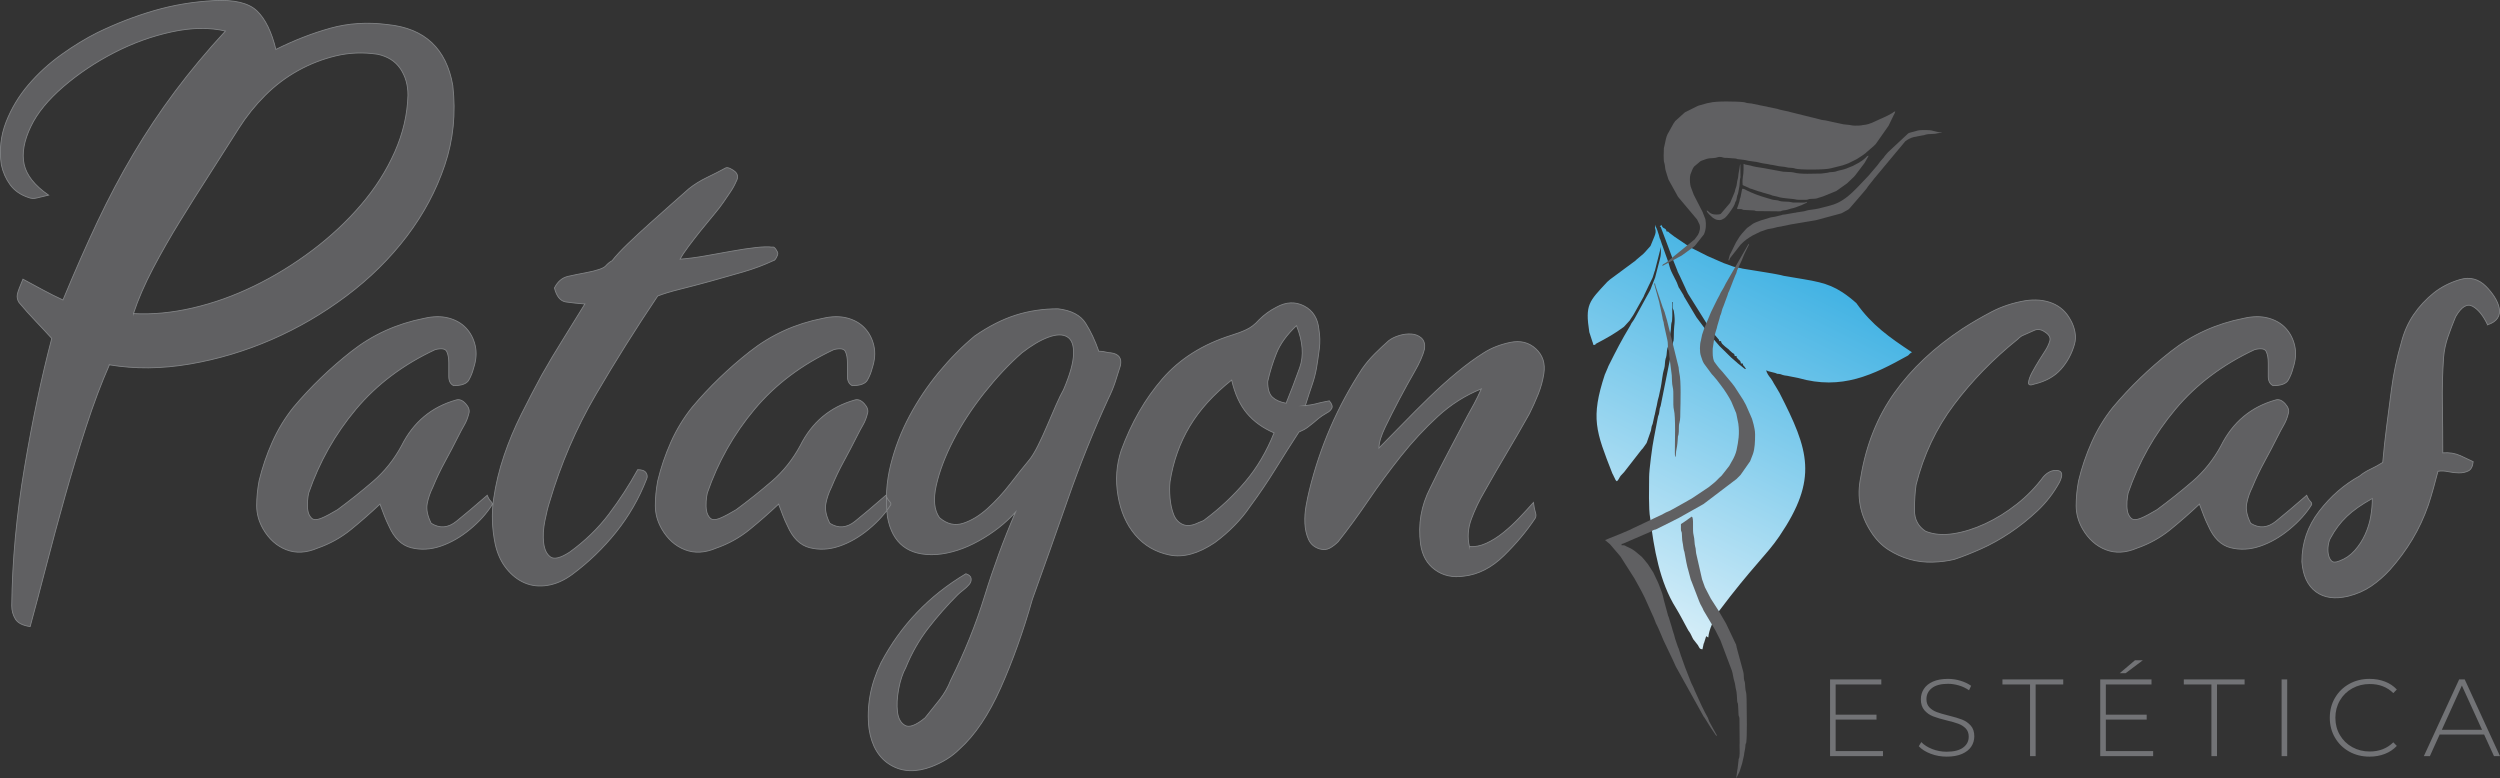
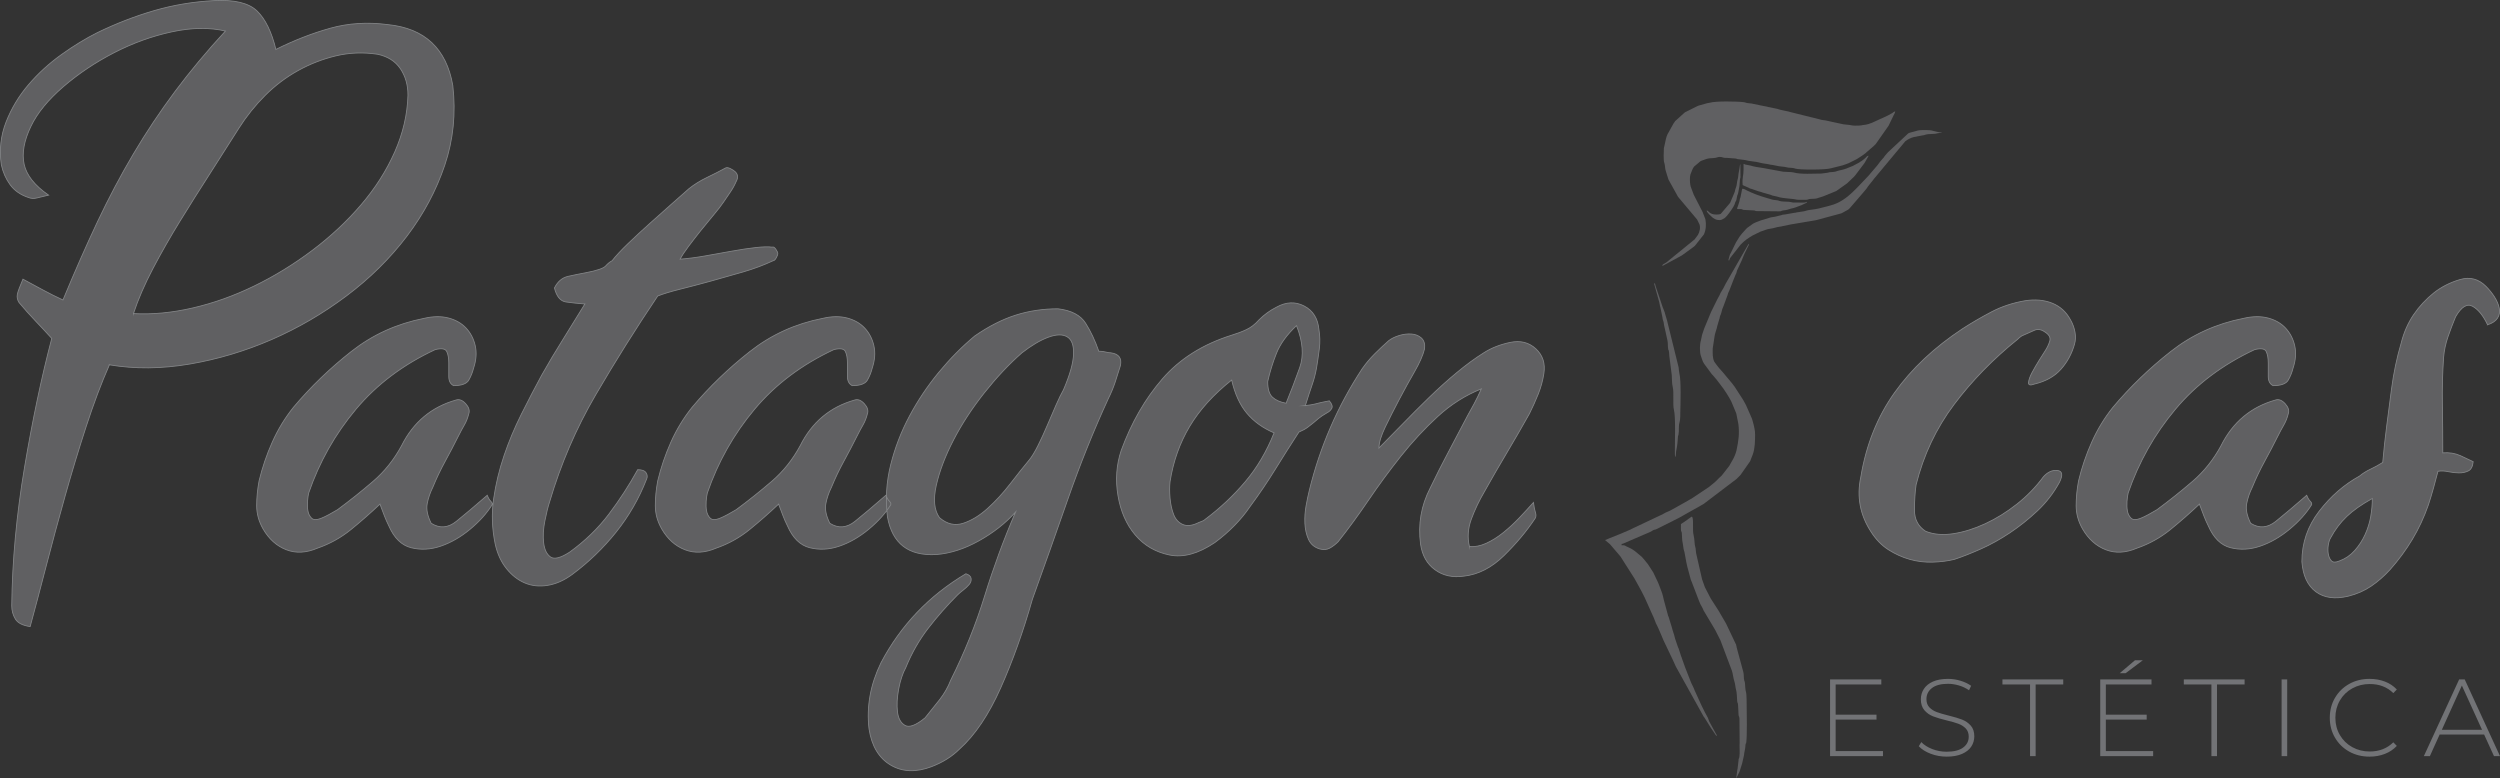
<svg xmlns="http://www.w3.org/2000/svg" xml:space="preserve" width="228.888mm" height="71.265mm" version="1.1" style="shape-rendering:geometricPrecision; text-rendering:geometricPrecision; image-rendering:optimizeQuality; fill-rule:evenodd; clip-rule:evenodd" viewBox="0 0 22228.86 6921">
  <rect x="0" y="0" width="22228.86" height="6921" fill="#333333" stroke="none" />
  <defs>
    <style type="text/css">
   
    .str0 {stroke:#848688;stroke-width:7.4;stroke-miterlimit:22.926}
    .fil3 {fill:#606062}
    .fil0 {fill:#727376;fill-rule:nonzero}
    .fil2 {fill:#606062;fill-rule:nonzero}
    .fil1 {fill:url(#id0)}
   
  </style>
    <linearGradient id="id0" gradientUnits="userSpaceOnUse" x1="16121.72" y1="761.67" x2="13521.38" y2="6002.68">
      <stop offset="0" style="stop-opacity:1; stop-color:#0098DA" />
      <stop offset="1" style="stop-opacity:1; stop-color:#FEFEFE" />
    </linearGradient>
  </defs>
  <g id="Capa_x0020_1">
    <path class="fil0" d="M16742.48 6678.1l0 44.8 -470.4 0 0 -681.76 455.8 0 0 44.81 -406.13 0 0 268.8 363.28 0 0 43.83 -363.28 0 0 279.52 420.74 0zm566.72 49.67c-50,0 -97.55,-8.59 -142.68,-25.8 -45.12,-17.21 -80.34,-39.45 -105.66,-66.72l22.4 -37c24.03,25.32 56.33,45.94 96.9,61.84 40.58,15.91 83.28,23.86 128.08,23.86 64.93,0 113.95,-12.34 147.06,-37.01 33.12,-24.68 49.67,-56.81 49.67,-96.42 0,-30.52 -8.76,-54.87 -26.29,-73.05 -17.53,-18.18 -39.28,-32.14 -65.25,-41.88 -25.98,-9.74 -61.04,-19.8 -105.19,-30.19 -50,-12.33 -90.09,-24.35 -120.28,-36.03 -30.19,-11.69 -55.84,-29.71 -76.95,-54.06 -21.1,-24.35 -31.65,-56.98 -31.65,-97.88 0,-33.12 8.77,-63.47 26.3,-91.07 17.53,-27.59 44.31,-49.5 80.34,-65.74 36.04,-16.23 81,-24.35 134.89,-24.35 37.65,0 74.66,5.52 111.02,16.56 36.36,11.03 67.86,25.97 94.47,44.8l-18.51 39.93c-27.27,-18.83 -57.3,-33.12 -90.09,-42.86 -32.79,-9.74 -65.09,-14.61 -96.9,-14.61 -62.98,0 -110.7,12.66 -143.17,37.98 -32.47,25.32 -48.7,58.11 -48.7,98.37 0,30.51 8.77,54.86 26.3,73.04 17.53,18.18 39.28,32.15 65.25,41.88 25.98,9.74 61.36,20.13 106.16,31.17 50,12.33 89.93,24.35 119.79,36.03 29.87,11.69 55.36,29.38 76.46,53.08 21.1,23.7 31.65,55.68 31.65,95.93 0,33.11 -8.93,63.3 -26.78,90.57 -17.85,27.27 -45.29,49.02 -82.3,65.25 -37.01,16.24 -82.46,24.35 -136.35,24.35zm741.06 -641.81l-245.43 0 0 -44.81 540.53 0 0 44.81 -245.43 0 0 636.95 -49.67 0 0 -636.95zm1094.58 592.15l0 44.8 -470.4 0 0 -681.76 455.8 0 0 44.81 -406.13 0 0 268.8 363.28 0 0 43.83 -363.28 0 0 279.52 420.74 0zm-161.67 -807.39l70.13 0 -152.91 114.92 -52.59 0 135.37 -114.92zm679.7 215.24l-245.43 0 0 -44.81 540.53 0 0 44.81 -245.43 0 0 636.95 -49.67 0 0 -636.95zm624.18 -44.81l49.67 0 0 681.76 -49.67 0 0 -681.76zm781.95 686.62c-66.87,0 -127.1,-14.93 -180.67,-44.8 -53.56,-29.86 -95.77,-71.09 -126.61,-123.69 -30.83,-52.59 -46.26,-111.67 -46.26,-177.26 0,-65.57 15.42,-124.66 46.26,-177.26 30.84,-52.59 73.05,-93.81 126.61,-123.69 53.57,-29.86 113.79,-44.8 180.67,-44.8 49.34,0 94.8,7.95 136.35,23.86 41.56,15.91 76.95,39.45 106.16,70.61l-31.16 32.14c-54.54,-53.89 -124.34,-80.84 -209.39,-80.84 -57.14,0 -109.08,12.99 -155.83,38.96 -46.75,25.97 -83.43,61.84 -110.05,107.61 -26.62,45.78 -39.93,96.91 -39.93,153.4 0,56.49 13.31,107.62 39.93,153.4 26.62,45.78 63.3,81.65 110.05,107.62 46.75,25.97 98.69,38.95 155.83,38.95 84.4,0 154.2,-27.27 209.39,-81.81l31.16 32.14c-29.21,31.17 -64.77,54.87 -106.64,71.1 -41.88,16.24 -87.17,24.35 -135.87,24.35zm1018.63 -196.73l-395.42 0 -86.68 191.86 -53.57 0 313.61 -681.76 49.68 0 313.61 681.76 -53.57 0 -87.66 -191.86zm-18.5 -41.88l-179.21 -393.48 -178.23 393.48 357.44 0z" />
-     <path class="fil1" d="M14757.62 2012.98c12.94,5.88 6.47,0.61 12.54,14.94l109.92 292.63c0.48,1.29 1.04,2.7 1.5,4.01l29.86 74.88c0.5,1.24 1.18,2.61 1.64,3.87l2.86 8.2c0.45,1.41 0.75,2.92 1.18,4.34l16.28 33.19c0.6,1.06 1.42,2.43 1.98,3.54l50.52 109.33c2.72,5.79 2.31,6.04 4.88,11.79l16.02 33.59c0.57,1.12 1.36,2.5 1.93,3.59l203.73 325.53c0.69,0.94 1.65,2.24 2.32,3.2 0.67,0.95 1.59,2.28 2.24,3.25l63.66 74.19c4.38,7.48 3.65,-1.8 5.64,16.4l16.54 0.01c1.88,21.93 16.73,29.4 35.28,47.45l33.77 26.82c0.42,0.4 7.27,8 7.89,8.66l23.35 20.77c14.77,10.17 18.59,6.46 21.01,28.61l16.54 0c1.93,23.15 -0.87,8.29 7.55,20.01 13.64,18.94 28.56,16.32 31.07,46.15l16.52 0c2.72,24.82 7.18,13.92 20.05,35.06 0.6,0.99 1.47,2.62 1.99,3.53 4.71,8.21 -0.62,-5.93 5.52,10.99 -20.08,-2.19 -3.17,0.72 -12.7,-3.81l-61.26 -49c-0.8,-0.82 -1.89,-2.02 -2.7,-2.84l-56.04 -48.67c-0.8,-0.82 -1.92,-1.99 -2.72,-2.8 -0.8,-0.81 -1.92,-2 -2.72,-2.8 -0.39,-0.39 -7.59,-7.4 -8.43,-8.11l-88.85 -87.55c-0.74,-0.86 -1.8,-2.12 -2.53,-2.98l-101.86 -118.55c-0.73,-0.89 -1.68,-2.21 -2.41,-3.1l-96.77 -129.43c-0.6,-1.07 -1.33,-2.51 -1.94,-3.56l-4.16 -6.88c-0.63,-0.99 -1.55,-2.32 -2.22,-3.29l-103.01 -172.64c-3.02,-6.86 0.01,-3 -4.71,-11.83l-37.4 -61.82c-6.8,-10.03 -0.83,1.98 -6.21,-10.36l-15.16 -39.95c-0.58,-1.09 -1.39,-2.45 -1.95,-3.55l-7.05 -15.02c-0.57,-1.14 -1.31,-2.54 -1.89,-3.66 -0.57,-1.11 -1.39,-2.48 -1.97,-3.56l-20.36 -40.19c-0.56,-1.12 -1.35,-2.49 -1.91,-3.6l-12.66 -25.95c-16.32,-33.92 -18.73,-60.7 -31.53,-95.2l-37.75 -105.66c-0.48,-1.32 -0.91,-2.8 -1.36,-4.15l-10.02 -28.57c-0.51,-1.17 -1.36,-2.48 -1.85,-3.65l-16.52 -49.64c-1.96,-3.96 -0.68,1.62 -5.37,-11.18 -4.12,-11.23 -2.66,-13.46 -6.69,-26.39l-16.48 -49.68c-5.69,-17.57 -13.82,-22.08 -15.72,-44.94l-3.46 30.92c12.06,26.4 5.11,50.03 -3.74,72.19l-35.28 86.01c-0.66,0.97 -1.58,2.29 -2.26,3.24l-52.21 58.06c-5.41,5.38 -5.65,5.61 -11.04,11.01l-57 47.74c-4.25,3.67 -5.55,6.5 -14.11,13.48 -10.69,8.72 -0.84,0.51 -9.67,6.88l-209.15 154.69c-0.95,0.68 -2.33,1.55 -3.28,2.22l-26.51 23.11c-0.79,0.82 -1.88,2.03 -2.68,2.84 -159.49,171.77 -195.35,197.64 -156.71,444.1l28.32 87.46c6.46,14.89 -2.67,-8.93 3.06,7.96 2.5,7.35 2.23,8.47 4.38,17.68l16.58 0c5.8,-14.53 1.27,-4.9 13.8,-13.73 87.57,-45.5 162.37,-87.69 240.27,-145.68 0.8,-0.81 1.96,-1.96 2.75,-2.76 0.81,-0.81 1.96,-1.96 2.76,-2.76l47.43 -51.81c6.25,-9.51 2.18,-3.23 8.37,-13.68l19.95 -29.61c0.66,-0.96 1.6,-2.28 2.24,-3.25l10.15 -17.47c0.61,-1.09 1.33,-2.53 1.94,-3.59l81.24 -144.82c2.86,-7.13 2,-6.93 6.21,-15.81l40.85 -85.98c0.78,-1.5 2.86,-5.89 3.6,-7.42l28.97 -59.24c0.49,-1.3 0.96,-2.77 1.41,-4.11l15.6 -50.56c1.52,-3.65 1.95,-3.9 3.39,-7.63l53.44 -211.16c0,37.1 1.57,73.71 -8.47,107.32 -0.42,1.42 -0.87,2.82 -1.24,4.27l-42.1 161.83c-0.47,1.26 -1.14,2.66 -1.64,3.87l-21.69 55.5c-0.53,1.16 -1.35,2.49 -1.87,3.64 -0.52,1.18 -1.27,2.53 -1.78,3.74l-4.14 12.4c-9.94,33.16 -29.75,60.94 -45.81,92.02l-99.42 181.74c-19.03,35.98 -25.87,38.07 -36.52,57.15 -2.93,5.25 -3.91,8.56 -7.14,14.92 -83.68,139.51 -120.28,212.45 -195.24,361.64 -4.25,8.95 -3.35,8.65 -6.15,15.92l-23.19 53.99c-0.54,1.14 -1.39,2.45 -1.92,3.59 -128.35,389.82 -80.01,505.92 66.35,880.68 9.17,17.65 -5.22,-10.41 3.87,7.15l3.76 7.26c2.59,5.32 3.66,8.5 6.95,15.11 0.55,1.13 1.31,2.52 1.88,3.62l3.83 7.2c9.64,18.39 5.54,18.64 20.25,29.4 15.91,-12.72 21.46,-33.45 33.7,-49.01l32.14 -34.1c0.7,-0.93 1.55,-2.32 2.24,-3.26l149.5 -192.24c3.5,-3.97 12.77,-13.6 13.3,-14.28l31.97 -45.17c0.6,-1.06 1.4,-2.45 1.95,-3.56l38.45 -110.46c1.95,-8.32 2.85,-18.36 3.79,-23.77 0.49,-2.78 2.05,-11.36 2.74,-13.81l6.24 -15.8c0.5,-1.21 1.25,-2.55 1.74,-3.77l16.95 -76.79c0.43,-1.31 1.11,-2.65 1.55,-3.95l12.36 -59.33c0.36,-1.46 0.82,-2.86 1.23,-4.27 8.52,-28.94 9.32,-57.58 22.61,-98.68l17.54 -81.76c8.48,-38.3 16.18,-125.72 29.11,-163.78 0.45,-1.29 1.18,-2.6 1.59,-3.92 8.81,-27.83 4.18,-63.1 13.22,-91.53l3.2 -7.82c7.24,-22.39 5.24,-57.56 11.9,-81.83 0.38,-1.39 1.02,-2.72 1.46,-4.06l3.24 -7.77c1.7,-5.32 1.43,-0.73 3.41,-13.15l22.5 -137.37c5.21,-97.46 7.55,-47.08 11.24,-88.01 4.72,-52.41 -0.17,-107.48 -0.17,-160.04l5.48 0c0,12.98 -1.43,37.71 0.26,49.34 5.73,39.37 3.88,-5.52 10.28,33.83 15.36,94.51 0.76,121.79 0.24,175.7 -1.16,122.86 -3.23,64.39 -10.96,115.83 -3.46,22.96 -3.45,50.46 -10.73,71.99 -0.45,1.3 -1.18,2.6 -1.6,3.91l-94.7 473.17c-0.43,1.32 -1.08,2.67 -1.52,3.97l-5.74 16.31c-4.5,20.26 -3.43,40.19 -10.8,60.81 -5.28,14.81 -1.39,-8.4 -6.62,20.99l-34.51 180.5c-15.05,68.76 -43.1,288.85 -43.1,348.35 0,91.11 -6.61,281.9 9.68,368.71 32.83,263.77 81.86,563.77 229.39,798.08 37.3,60.76 72.99,132.17 107.86,195.35 0.64,1 1.52,2.37 2.17,3.34l6.91 9.64c15.9,21.19 24.13,47.45 36.46,68.19l41.35 52.48c13.59,21.18 10.99,34.44 40.35,36.88l10.75 -49.92c0.55,-1.13 1.34,-2.49 1.88,-3.63 0.54,-1.16 1.23,-2.57 1.75,-3.76l18.69 -59.37 18.83 11.7c5.54,-72.24 50.5,-160.79 87.16,-224.12 305.18,-407.4 428.18,-504.51 544.13,-675.15 348.72,-513.26 263.17,-765.76 2.37,-1274.66 -7.58,-14.76 -41.09,-69.36 -53.41,-89.94 -3.2,-5.7 -2.35,-4.56 -5.52,-11.01l-17.06 -27.06c-16.08,-19.3 -39.67,-49.28 -41.72,-74.01 20.2,7.32 0.01,1.09 10.79,5.73 1.15,0.49 2.61,1.18 3.86,1.65l65.93 16.76c26.58,12.54 17.14,4.37 44.87,10.27l16.36 5.68c1.3,0.45 2.66,1.11 3.98,1.53 6.35,2.06 10.84,3.04 17.79,4.27 8.29,1.47 11.92,1.13 24.29,3.26 8.02,1.39 6.14,0.78 13.57,2.97l83.02 16.39c386.95,110.53 665.81,-27.39 974.21,-199.17 0.94,-0.68 2.28,-1.61 3.19,-2.33 11.01,-8.72 18.87,-22.94 33.74,-26.91 -202.01,-133.58 -356.43,-242.4 -492.39,-433.85 -0.65,-0.99 -1.54,-2.34 -2.19,-3.32 -45.13,-39.9 -85.56,-71.27 -124.07,-96.42 -69.38,-45.31 -132.51,-70.41 -205.48,-88.79 -83.95,-21.14 -180.97,-33.4 -315.59,-57.3 -49,-16.19 -314.94,-54.46 -366.12,-64.44 -24.48,-7.78 -55.57,-9.64 -81.44,-17.53l-72.51 -26.42c-8.81,-2.62 -4.91,-1.09 -12.43,-4.17l-149.57 -65.42c-1.08,-0.59 -2.37,-1.5 -3.45,-2.07l-146.71 -73.82c-1.03,-0.62 -2.4,-1.46 -3.44,-2.08l-138.11 -93.44c-0.94,-0.69 -2.32,-1.56 -3.24,-2.26 -1.29,-0.99 -4.88,-3.89 -6.12,-4.92l-28.26 -21.35c-18.36,-12.64 -7.67,-15.49 -32.1,-17.52 -3.52,-32.04 -26.05,-20.62 -38.62,-44.04 -10.22,-19.05 -3.71,-10.6 -3.2,-15.71l-18.31 15.13z" />
    <path class="fil2 str0" d="M972.68 3243.79c-71.18,161.33 -139.97,344.02 -206.4,548.05 -66.43,204.03 -129.3,411.62 -188.61,622.77 -59.32,211.15 -115.06,417.55 -167.26,619.21 -52.19,201.66 -99.64,380.78 -142.34,537.37 -66.43,-9.49 -110.32,-32.03 -131.67,-67.61 -21.36,-35.59 -32.03,-74.73 -32.03,-117.44 4.74,-398.58 42.7,-809.01 113.88,-1231.31 71.17,-422.3 151.83,-804.27 241.99,-1145.9 -47.45,-52.2 -96.08,-104.39 -145.91,-156.59 -49.82,-52.19 -98.46,-106.76 -145.91,-163.7 -14.23,-23.73 -18.98,-47.45 -14.23,-71.18 4.74,-23.72 21.35,-68.8 49.82,-135.23 61.68,33.21 121,65.24 177.94,96.09 56.94,30.83 116.25,60.49 177.94,88.97 104.38,-251.48 206.4,-482.81 306.04,-693.96 99.64,-211.15 206.4,-412.8 320.28,-604.98 113.88,-192.17 237.26,-377.22 370.11,-555.16 132.86,-177.94 282.33,-357.06 448.4,-537.37 -142.35,-33.21 -301.3,-30.84 -476.87,7.12 -175.56,37.95 -346.38,99.64 -512.45,185.06 -166.07,85.4 -316.72,186.23 -451.95,302.49 -135.23,116.25 -231.31,233.68 -288.25,352.31 -61.69,128.12 -81.85,240.8 -60.5,338.07 21.36,97.27 93.72,188.62 217.08,274.02 -42.7,9.49 -77.11,17.79 -103.21,24.91 -26.1,7.12 -51.01,5.93 -74.73,-3.55 -71.18,-23.73 -125.74,-61.69 -163.7,-113.88 -37.96,-52.2 -64.06,-111.51 -78.3,-177.94 -18.98,-132.86 -4.74,-259.79 42.7,-380.78 47.45,-121 113.88,-231.31 199.29,-330.96 85.4,-99.64 182.68,-188.61 291.82,-266.9 109.13,-78.3 215.89,-143.54 320.28,-195.73 166.08,-80.66 334.52,-145.91 505.34,-195.73 170.82,-49.82 348.76,-79.48 533.81,-88.97 180.31,-9.49 307.23,21.35 380.77,92.52 73.56,71.18 129.3,185.06 167.26,341.64 161.33,-80.66 322.66,-143.54 483.98,-188.61 161.33,-45.08 332.15,-55.75 512.45,-32.03 327.41,33.21 519.57,213.52 576.51,540.92 28.47,246.74 4.75,482.81 -71.18,708.18 -75.92,225.39 -188.61,436.54 -338.07,633.45 -149.46,196.91 -328.58,373.67 -537.37,530.25 -208.78,156.58 -430.6,285.88 -665.48,387.9 -234.88,102.01 -476.86,174.37 -725.98,217.07 -249.11,42.71 -487.54,45.08 -715.3,7.12zm213.52 -455.52c166.08,9.5 341.64,-7.11 526.69,-49.82 185.06,-42.7 367.73,-107.95 548.04,-195.73 180.32,-87.77 352.32,-193.35 516.02,-316.73 163.7,-123.37 308.42,-258.59 434.16,-405.68 125.75,-147.09 225.39,-303.68 298.93,-469.75 73.55,-166.07 112.69,-334.52 117.43,-505.34 0,-90.15 -22.54,-168.45 -67.61,-234.88 -45.08,-66.43 -112.69,-109.13 -202.85,-128.12 -128.12,-18.98 -251.48,-14.23 -370.1,14.24 -118.63,28.47 -231.32,72.36 -338.08,131.67 -106.76,59.31 -204.03,132.87 -291.82,220.64 -87.78,87.78 -164.88,183.87 -231.31,288.26 -80.66,128.11 -166.08,262.16 -256.23,402.13 -90.15,139.97 -179.12,281.14 -266.9,423.49 -87.78,142.35 -168.45,283.51 -241.99,423.49 -73.55,139.97 -131.67,274.02 -174.38,402.13zm2846.97 640.57c-28.47,-14.24 -42.71,-41.52 -42.71,-81.85 0,-40.33 0,-80.66 0,-121 0,-40.33 -5.92,-73.55 -17.79,-99.64 -11.86,-26.1 -46.26,-32.03 -103.2,-17.79 -284.7,132.86 -519.57,309.61 -704.63,530.25 -185.06,220.64 -325.03,468.56 -419.93,743.77 -4.74,18.99 -8.3,43.9 -10.67,74.73 -2.37,30.84 -1.18,59.32 3.56,85.41 4.74,26.1 15.41,47.45 32.02,64.06 16.62,16.61 43.9,17.79 81.86,3.55 23.72,-9.49 48.64,-21.35 74.73,-35.58 26.1,-14.24 51.01,-28.47 74.73,-42.7 109.13,-80.66 214.71,-164.89 316.73,-252.67 102.01,-87.78 186.24,-193.36 252.67,-316.73 104.39,-208.78 265.71,-344.02 483.98,-405.69 28.47,-9.49 56.94,1.18 85.41,32.03 28.46,30.84 37.95,60.49 28.46,88.97 -9.49,37.95 -22.54,71.17 -39.15,99.64 -16.61,28.46 -34.4,61.68 -53.38,99.64 -37.96,75.92 -77.11,150.66 -117.44,224.2 -40.33,73.55 -77.1,150.65 -110.31,231.31 -23.73,47.45 -40.33,96.09 -49.82,145.91 -9.49,49.82 2.37,107.95 35.58,174.37 75.92,47.45 150.66,41.53 224.2,-17.79 73.55,-59.31 164.88,-136.42 274.01,-231.31 9.49,23.73 20.17,41.52 32.03,53.38 11.87,11.87 15.42,22.54 10.68,32.03 -47.45,75.93 -112.69,148.29 -195.73,217.08 -83.04,68.8 -169.63,118.63 -259.79,149.46 -90.15,30.84 -177.94,35.59 -263.35,14.24 -85.4,-21.36 -151.83,-86.6 -199.28,-195.73 -14.24,-28.46 -27.29,-58.12 -39.15,-88.97 -11.86,-30.84 -24.91,-65.24 -39.15,-103.21 -85.4,80.66 -172,156.59 -259.79,227.76 -87.77,71.18 -186.24,125.75 -295.37,163.71 -99.64,42.7 -192.17,47.44 -277.58,14.23 -85.41,-33.21 -154.21,-94.89 -206.4,-185.05 -37.96,-66.44 -56.94,-135.23 -56.94,-206.41 0,-71.18 7.11,-144.72 21.35,-220.64 28.47,-118.62 67.62,-233.69 117.44,-345.19 49.82,-111.51 112.69,-214.71 188.61,-309.61 151.83,-180.31 322.65,-345.2 512.45,-494.66 189.79,-149.46 405.69,-247.92 647.68,-295.37 80.66,-18.99 153.03,-20.17 217.08,-3.56 64.06,16.61 116.25,46.27 156.58,88.97 40.33,42.7 67.61,94.9 81.85,156.58 14.24,61.69 9.49,128.12 -14.24,199.29 -9.49,37.96 -23.72,73.55 -42.7,106.76 -18.98,33.21 -64.06,49.82 -135.23,49.82zm1032.03 1480.42c137.6,-99.64 253.85,-212.34 348.75,-338.08 94.9,-125.74 180.32,-257.41 256.23,-395.01 37.96,0 62.87,9.49 74.73,28.46 11.87,18.99 13.05,37.96 3.56,56.94 -66.44,170.82 -156.59,327.41 -270.47,469.75 -113.88,142.35 -244.36,268.09 -391.46,377.22 -71.17,52.2 -143.53,84.23 -217.07,96.09 -73.55,11.87 -141.17,4.75 -202.85,-21.35 -61.69,-26.1 -116.26,-68.81 -163.7,-128.12 -47.45,-59.31 -80.66,-131.67 -99.65,-217.08 -28.46,-137.6 -33.21,-271.64 -14.23,-402.13 18.98,-130.49 49.82,-258.6 92.52,-384.34 42.7,-125.75 93.71,-247.93 153.03,-366.55 59.31,-118.63 119.8,-234.88 181.49,-348.76 61.69,-109.14 124.55,-214.71 188.61,-316.73 64.06,-102.02 129.3,-207.6 195.73,-316.73 -61.68,-4.75 -117.43,-10.67 -167.25,-17.79 -49.82,-7.12 -84.23,-48.64 -103.21,-124.56 28.47,-56.94 68.8,-91.34 121,-103.2 52.19,-11.87 104.39,-22.54 156.58,-32.03 99.64,-18.98 158.96,-39.15 177.94,-60.5 18.98,-21.35 37.96,-36.77 56.94,-46.26 33.21,-42.7 80.66,-93.72 142.34,-153.03 61.69,-59.31 125.75,-118.63 192.17,-177.94 66.43,-59.31 131.67,-117.43 195.73,-174.37 64.06,-56.94 115.06,-102.02 153.03,-135.23 47.45,-37.96 100.83,-71.18 160.15,-99.64 59.31,-28.47 115.06,-56.94 167.25,-85.41 9.49,-4.74 23.73,-2.37 42.7,7.12 18.99,9.49 33.21,18.99 42.71,28.47 23.72,23.73 26.1,52.19 7.11,85.4 -14.23,33.21 -32.03,65.24 -53.38,96.09 -21.36,30.84 -41.52,60.49 -60.5,88.97 -18.98,28.46 -47.44,65.24 -85.4,110.31 -37.96,45.08 -75.92,91.35 -113.88,138.8 -37.96,47.44 -74.73,94.89 -110.32,142.34 -35.58,47.45 -60.49,85.41 -74.73,113.88 66.43,-4.75 139.97,-14.24 220.64,-28.46 80.66,-14.24 160.15,-28.47 238.44,-42.71 78.29,-14.23 149.46,-24.91 213.52,-32.03 64.06,-7.12 112.69,-8.3 145.91,-3.55 9.49,-4.75 20.16,1.18 32.03,17.79 11.86,16.61 17.79,29.66 17.79,39.15 0,9.49 -4.75,22.54 -14.24,39.15 -9.49,16.61 -18.98,24.91 -28.46,24.91 -80.66,37.95 -169.63,71.17 -266.91,99.64 -97.27,28.46 -193.36,55.75 -288.26,81.85 -94.89,26.1 -185.05,49.82 -270.46,71.18 -85.4,21.35 -151.83,41.52 -199.28,60.49 -194.54,289.45 -378.41,582.45 -551.6,879 -173.19,296.56 -309.61,613.28 -409.25,950.18 -14.24,42.7 -28.47,99.64 -42.7,170.82 -14.24,71.18 -17.8,136.42 -10.68,195.73 7.12,59.31 27.29,100.83 60.5,124.55 33.21,23.73 90.15,9.49 170.82,-42.7zm2512.45 -1480.42c-28.47,-14.24 -42.71,-41.52 -42.71,-81.85 0,-40.33 0,-80.66 0,-121 0,-40.33 -5.92,-73.55 -17.79,-99.64 -11.86,-26.1 -46.26,-32.03 -103.2,-17.79 -284.7,132.86 -519.57,309.61 -704.63,530.25 -185.06,220.64 -325.03,468.56 -419.93,743.77 -4.74,18.99 -8.3,43.9 -10.67,74.73 -2.37,30.84 -1.18,59.32 3.56,85.41 4.74,26.1 15.41,47.45 32.02,64.06 16.62,16.61 43.9,17.79 81.86,3.55 23.72,-9.49 48.64,-21.35 74.73,-35.58 26.1,-14.24 51.01,-28.47 74.73,-42.7 109.13,-80.66 214.71,-164.89 316.73,-252.67 102.01,-87.78 186.24,-193.36 252.67,-316.73 104.39,-208.78 265.71,-344.02 483.98,-405.69 28.47,-9.49 56.94,1.18 85.41,32.03 28.46,30.84 37.95,60.49 28.46,88.97 -9.49,37.95 -22.54,71.17 -39.15,99.64 -16.61,28.46 -34.4,61.68 -53.38,99.64 -37.96,75.92 -77.11,150.66 -117.44,224.2 -40.33,73.55 -77.1,150.65 -110.31,231.31 -23.73,47.45 -40.33,96.09 -49.82,145.91 -9.49,49.82 2.37,107.95 35.58,174.37 75.92,47.45 150.66,41.53 224.2,-17.79 73.55,-59.31 164.88,-136.42 274.01,-231.31 9.49,23.73 20.17,41.52 32.03,53.38 11.87,11.87 15.42,22.54 10.68,32.03 -47.45,75.93 -112.69,148.29 -195.73,217.08 -83.04,68.8 -169.63,118.63 -259.79,149.46 -90.15,30.84 -177.94,35.59 -263.35,14.24 -85.4,-21.36 -151.83,-86.6 -199.28,-195.73 -14.24,-28.46 -27.29,-58.12 -39.15,-88.97 -11.86,-30.84 -24.91,-65.24 -39.15,-103.21 -85.4,80.66 -172,156.59 -259.79,227.76 -87.77,71.18 -186.24,125.75 -295.37,163.71 -99.64,42.7 -192.17,47.44 -277.58,14.23 -85.41,-33.21 -154.21,-94.89 -206.4,-185.05 -37.96,-66.44 -56.94,-135.23 -56.94,-206.41 0,-71.18 7.11,-144.72 21.35,-220.64 28.47,-118.62 67.62,-233.69 117.44,-345.19 49.82,-111.51 112.69,-214.71 188.61,-309.61 151.83,-180.31 322.65,-345.2 512.45,-494.66 189.79,-149.46 405.69,-247.92 647.68,-295.37 80.66,-18.99 153.03,-20.17 217.08,-3.56 64.06,16.61 116.25,46.27 156.58,88.97 40.33,42.7 67.61,94.9 81.85,156.58 14.24,61.69 9.49,128.12 -14.24,199.29 -9.49,37.96 -23.72,73.55 -42.7,106.76 -18.98,33.21 -64.06,49.82 -135.23,49.82zm939.5 1857.64c-94.89,94.9 -182.68,194.54 -263.34,298.93 -80.66,104.39 -147.09,220.64 -199.29,348.76 -28.46,52.19 -49.82,116.25 -64.05,192.16 -14.24,75.93 -17.8,143.54 -10.68,202.85 7.12,59.32 29.66,99.64 67.62,121 37.95,21.36 97.27,-1.18 177.93,-67.61 42.71,-52.2 85.41,-105.58 128.12,-160.15 42.7,-54.57 75.92,-112.69 99.64,-174.37 123.38,-246.74 224.2,-497.03 302.5,-750.89 78.29,-253.86 169.62,-501.78 274.01,-743.78 -90.15,99.64 -199.28,185.06 -327.4,256.23 -128.12,71.17 -253.85,111.5 -377.22,120.99 -246.74,14.24 -391.46,-97.26 -434.17,-334.52 -18.98,-156.58 -9.49,-310.79 28.47,-462.62 37.96,-151.84 93.71,-296.56 167.25,-434.17 73.55,-137.6 160.15,-266.9 259.79,-387.89 99.65,-121 206.41,-228.94 320.29,-323.84 123.37,-85.41 244.36,-147.09 362.98,-185.06 118.63,-37.95 244.36,-56.94 377.23,-56.94 118.62,14.24 200.47,56.94 245.55,128.12 45.07,71.18 84.22,154.21 117.43,249.11 23.73,0 43.89,2.37 60.5,7.11 16.61,4.75 32.02,7.12 46.26,7.12 71.18,9.49 99.64,47.45 85.41,113.88 -14.24,47.45 -29.66,96.09 -46.27,145.91 -16.61,49.82 -36.78,98.46 -60.49,145.91 -132.87,289.45 -252.67,587.19 -359.44,893.24 -106.76,306.04 -212.34,603.79 -316.72,893.23 -80.66,284.7 -174.38,546.86 -281.14,786.48 -106.76,239.62 -228.94,421.12 -366.55,544.48 -66.43,66.43 -149.46,118.62 -249.11,156.58 -137.59,52.2 -258.59,47.45 -362.98,-14.24 -104.39,-61.68 -168.45,-168.44 -192.17,-320.28 -23.73,-199.28 11.87,-396.21 106.76,-590.75 175.57,-332.14 427.05,-595.49 754.45,-790.03 28.47,9.5 43.89,23.73 46.27,42.71 2.37,18.98 -3.56,36.77 -17.79,53.38 -14.24,16.61 -32.03,33.21 -53.38,49.82 -21.36,16.61 -36.78,29.66 -46.27,39.15zm-163.7 -683.27c66.43,56.94 136.42,73.55 209.97,49.82 73.55,-23.73 145.91,-67.61 217.08,-131.67 71.17,-64.06 138.79,-137.6 202.85,-220.64 64.05,-83.03 119.8,-153.03 167.25,-209.97 23.73,-28.46 49.82,-71.17 78.3,-128.11 28.46,-56.94 55.75,-116.26 81.85,-177.94 26.1,-61.69 52.19,-122.18 78.29,-181.49 26.1,-59.32 48.64,-105.58 67.62,-138.8 56.94,-132.86 86.59,-238.43 88.97,-316.72 2.37,-78.3 -16.61,-129.3 -56.94,-153.03 -40.33,-23.73 -96.09,-22.54 -167.26,3.55 -71.18,26.1 -149.46,72.36 -234.88,138.79 -113.88,99.64 -225.38,218.27 -334.52,355.87 -109.13,137.6 -200.47,277.58 -274.02,419.93 -73.55,142.34 -124.55,276.38 -153.02,402.13 -28.47,125.74 -18.99,221.82 28.46,288.25zm3252.66 -996.43c37.96,-4.75 66.44,-9.49 85.41,-14.24 18.98,-4.74 33.21,-8.3 42.7,-10.67 9.49,-2.37 20.17,-4.75 32.03,-7.12 11.87,-2.37 29.66,-5.93 53.38,-10.67 23.73,28.46 30.84,51.01 21.35,67.61 -9.49,16.61 -23.73,29.66 -42.7,39.15 -33.21,18.98 -58.12,35.58 -74.73,49.82 -16.61,14.24 -32.03,27.28 -46.27,39.15 -14.24,11.86 -30.84,24.91 -49.82,39.15 -18.98,14.23 -45.07,28.46 -78.29,42.7 -71.18,109.13 -141.17,219.45 -209.97,330.95 -68.81,111.51 -143.54,221.83 -224.2,330.96 -80.66,118.63 -185.06,225.39 -313.16,320.28 -147.09,99.65 -282.33,136.42 -405.69,110.32 -123.37,-26.1 -224.2,-85.41 -302.49,-177.94 -78.3,-92.52 -129.3,-208.78 -153.03,-348.76 -23.73,-139.97 -14.24,-274.01 28.46,-402.13 90.16,-246.73 212.35,-459.07 366.55,-637.01 154.21,-177.94 359.44,-307.24 615.66,-387.9 47.45,-14.24 91.34,-30.84 131.67,-49.82 40.33,-18.98 77.11,-47.45 110.32,-85.41 23.73,-23.72 48.64,-45.07 74.73,-64.05 26.1,-18.99 53.38,-35.59 81.85,-49.83 85.41,-47.44 167.26,-51.01 245.55,-10.67 78.3,40.33 122.18,110.32 131.67,209.97 9.5,56.94 10.68,113.88 3.56,170.82 -7.12,56.94 -15.42,113.88 -24.91,170.82 -9.49,52.19 -22.54,102.01 -39.15,149.46 -16.61,47.45 -36.78,109.14 -60.5,185.06zm-654.8 -227.76c-161.33,128.12 -285.88,265.72 -373.67,412.81 -87.78,147.09 -145.91,310.79 -174.37,491.1 -4.75,42.7 -4.75,91.34 0,145.91 4.74,54.57 15.42,103.21 32.03,145.91 16.61,42.7 43.89,72.36 81.85,88.97 37.95,16.61 85.4,10.67 142.34,-17.79 28.47,-9.5 47.45,-18.99 56.94,-28.47 132.87,-99.64 251.48,-211.15 355.87,-334.52 104.39,-123.37 189.79,-268.09 256.22,-434.16 -99.64,-42.71 -180.31,-100.84 -241.99,-174.38 -61.69,-73.55 -106.76,-172 -135.23,-295.37zm576.51 -483.98c-85.41,80.66 -144.72,162.51 -177.94,245.55 -33.21,83.03 -59.31,167.25 -78.3,252.67 0,66.43 14.24,112.69 42.71,138.79 28.46,26.1 68.8,43.89 121,53.38 42.7,-104.39 83.03,-209.96 120.99,-316.73 37.96,-106.76 28.47,-231.31 -28.46,-373.66zm1537.36 1964.41c47.44,4.74 97.26,-4.75 149.46,-28.47 52.19,-23.73 103.21,-55.75 153.03,-96.09 49.82,-40.32 97.27,-84.22 142.34,-131.67 45.08,-47.45 86.6,-92.52 124.55,-135.23 4.75,37.95 10.68,67.61 17.8,88.97 7.12,21.35 5.92,39.14 -3.56,53.38 -75.92,113.88 -168.44,224.2 -277.58,330.96 -109.13,106.76 -227.76,167.25 -355.87,181.49 -99.64,14.24 -185.05,-4.74 -256.22,-56.94 -71.18,-52.19 -113.88,-128.12 -128.12,-227.76 -23.73,-175.56 4.75,-341.64 85.41,-498.22 52.19,-109.13 106.76,-217.08 163.7,-323.84 56.94,-106.76 113.88,-214.71 170.82,-323.84 18.98,-33.21 37.95,-67.61 56.94,-103.2 18.98,-35.59 40.33,-79.48 64.06,-131.67 -142.35,56.94 -271.65,138.79 -387.9,245.55 -116.25,106.76 -225.39,224.19 -327.4,352.31 -102.02,128.12 -198.11,258.6 -288.26,391.46 -90.15,132.86 -180.31,256.23 -270.46,370.11 -23.73,23.72 -48.64,42.7 -74.73,56.94 -26.1,14.23 -55.75,16.61 -88.97,7.11 -47.45,-14.23 -80.66,-42.7 -99.64,-85.4 -18.98,-42.7 -29.66,-90.15 -32.03,-142.35 -2.37,-52.19 1.18,-104.38 10.67,-156.58 9.49,-52.19 18.99,-97.27 28.47,-135.23 47.45,-194.54 110.31,-381.97 188.61,-562.28 78.3,-180.32 172,-353.5 281.13,-519.57 33.21,-47.45 69.99,-91.34 110.32,-131.67 40.33,-40.33 81.85,-79.48 124.55,-117.44 23.73,-18.98 54.57,-34.4 92.53,-46.27 37.95,-11.86 74.73,-16.61 110.31,-14.23 35.59,2.37 65.24,14.23 88.97,35.58 23.73,21.36 33.21,53.38 28.47,96.09 -14.24,56.94 -43.9,124.55 -88.97,202.85 -45.08,78.29 -90.15,160.14 -135.23,245.55 -45.07,85.4 -86.6,167.25 -124.55,245.55 -37.96,78.3 -56.94,141.16 -56.94,188.61 61.68,-61.68 131.67,-132.86 209.97,-213.52 78.29,-80.66 157.77,-160.15 238.43,-238.43 80.66,-78.3 162.51,-151.84 245.55,-220.64 83.03,-68.81 162.51,-126.93 238.43,-174.38 66.43,-42.7 144.72,-73.55 234.88,-92.52 90.15,-18.98 166.07,0 227.76,56.94 61.69,56.94 85.41,130.49 71.18,220.64 -9.49,61.69 -26.1,122.18 -49.82,181.49 -23.73,59.32 -49.82,117.44 -78.3,174.38 -66.43,118.62 -132.86,233.68 -199.28,345.19 -66.44,111.51 -132.87,226.57 -199.29,345.19 -47.45,80.66 -86.59,162.51 -117.43,245.56 -30.84,83.03 -36.78,164.88 -17.79,245.55zm5117.41 -1736.65c18.99,-28.47 33.21,-58.13 42.71,-88.97 9.49,-30.84 -4.75,-58.13 -42.71,-81.85 -33.21,-23.73 -65.24,-28.47 -96.08,-14.24 -30.84,14.24 -62.87,28.46 -96.09,42.7 -14.24,4.75 -30.84,16.61 -49.82,35.58 -218.27,175.57 -406.88,368.93 -565.84,580.08 -158.95,211.15 -271.64,449.58 -338.07,715.29 -9.49,66.44 -14.24,141.17 -14.24,224.2 0,83.03 33.21,145.91 99.64,188.61 71.18,28.47 153.03,35.59 245.55,21.36 92.53,-14.24 187.43,-43.9 284.7,-88.97 97.27,-45.08 190.99,-103.21 281.14,-174.38 90.15,-71.17 168.44,-151.83 234.88,-241.99 37.95,-42.71 79.47,-61.69 124.55,-56.94 45.07,4.74 51.01,40.33 17.79,106.76 -52.19,94.89 -117.43,179.12 -195.73,252.67 -78.3,73.55 -160.15,138.79 -245.55,195.73 -85.41,56.94 -170.82,104.39 -256.23,142.34 -85.4,37.96 -163.7,68.81 -234.87,92.53 -56.94,14.23 -121,22.54 -192.17,24.91 -71.18,2.37 -139.97,-5.93 -206.4,-24.91 -66.43,-18.99 -129.3,-47.45 -188.61,-85.41 -59.32,-37.95 -110.32,-90.15 -153.03,-156.58 -99.65,-151.84 -130.49,-315.54 -92.53,-491.1 47.45,-284.7 147.09,-533.81 298.93,-747.33 151.84,-213.52 353.49,-403.32 604.98,-569.39 80.66,-52.19 166.08,-102.01 256.23,-149.46 90.15,-47.45 189.79,-80.66 298.93,-99.65 90.15,-14.23 170.82,-7.11 241.99,21.36 71.18,28.47 125.75,78.3 163.7,149.46 18.99,33.22 32.03,68.81 39.15,106.77 7.12,37.95 5.93,73.55 -3.55,106.76 -23.73,85.4 -64.06,160.14 -121,224.19 -56.94,64.06 -135.23,107.95 -234.88,131.67 -37.96,14.24 -55.75,9.5 -53.38,-14.23 2.38,-23.73 13.05,-53.38 32.03,-88.97 18.99,-35.59 40.33,-72.36 64.06,-110.32 23.73,-37.96 40.33,-64.06 49.82,-78.29zm2028.47 306.04c-28.47,-14.24 -42.71,-41.52 -42.71,-81.85 0,-40.33 0,-80.66 0,-121 0,-40.33 -5.92,-73.55 -17.79,-99.64 -11.86,-26.1 -46.26,-32.03 -103.2,-17.79 -284.7,132.86 -519.57,309.61 -704.63,530.25 -185.06,220.64 -325.03,468.56 -419.93,743.77 -4.74,18.99 -8.3,43.9 -10.67,74.73 -2.37,30.84 -1.18,59.32 3.56,85.41 4.74,26.1 15.41,47.45 32.02,64.06 16.62,16.61 43.9,17.79 81.86,3.55 23.72,-9.49 48.64,-21.35 74.73,-35.58 26.1,-14.24 51.01,-28.47 74.73,-42.7 109.13,-80.66 214.71,-164.89 316.73,-252.67 102.01,-87.78 186.24,-193.36 252.67,-316.73 104.39,-208.78 265.71,-344.02 483.98,-405.69 28.47,-9.49 56.94,1.18 85.41,32.03 28.46,30.84 37.95,60.49 28.46,88.97 -9.49,37.95 -22.54,71.17 -39.15,99.64 -16.61,28.46 -34.4,61.68 -53.38,99.64 -37.96,75.92 -77.11,150.66 -117.44,224.2 -40.33,73.55 -77.1,150.65 -110.31,231.31 -23.73,47.45 -40.33,96.09 -49.82,145.91 -9.49,49.82 2.37,107.95 35.58,174.37 75.92,47.45 150.66,41.53 224.2,-17.79 73.55,-59.31 164.88,-136.42 274.01,-231.31 9.49,23.73 20.17,41.52 32.03,53.38 11.87,11.87 15.42,22.54 10.68,32.03 -47.45,75.93 -112.69,148.29 -195.73,217.08 -83.04,68.8 -169.63,118.63 -259.79,149.46 -90.15,30.84 -177.94,35.59 -263.35,14.24 -85.4,-21.36 -151.83,-86.6 -199.28,-195.73 -14.24,-28.46 -27.29,-58.12 -39.15,-88.97 -11.86,-30.84 -24.91,-65.24 -39.15,-103.21 -85.4,80.66 -172,156.59 -259.79,227.76 -87.77,71.18 -186.24,125.75 -295.37,163.71 -99.64,42.7 -192.17,47.44 -277.58,14.23 -85.41,-33.21 -154.21,-94.89 -206.4,-185.05 -37.96,-66.44 -56.94,-135.23 -56.94,-206.41 0,-71.18 7.11,-144.72 21.35,-220.64 28.47,-118.62 67.62,-233.69 117.44,-345.19 49.82,-111.51 112.69,-214.71 188.61,-309.61 151.83,-180.31 322.65,-345.2 512.45,-494.66 189.79,-149.46 405.69,-247.92 647.68,-295.37 80.66,-18.99 153.03,-20.17 217.08,-3.56 64.06,16.61 116.25,46.27 156.58,88.97 40.33,42.7 67.61,94.9 81.85,156.58 14.24,61.69 9.49,128.12 -14.24,199.29 -9.49,37.96 -23.72,73.55 -42.7,106.76 -18.98,33.21 -64.06,49.82 -135.23,49.82zm1907.47 -540.92c-37.96,-80.66 -81.85,-135.23 -131.67,-163.7 -49.82,-28.47 -100.83,2.37 -153.03,92.52 -23.73,56.94 -46.27,116.25 -67.61,177.94 -21.36,61.68 -34.4,123.37 -39.15,185.06 -9.49,137.59 -13.05,275.2 -10.67,412.8 2.37,137.6 3.55,282.33 3.55,434.17 56.94,-4.75 109.14,3.55 156.58,24.91 47.45,21.35 85.41,39.14 113.88,53.38 -4.74,42.7 -18.98,69.99 -42.7,81.85 -23.73,11.87 -51.01,17.79 -81.85,17.79 -30.84,0 -62.87,-3.55 -96.09,-10.67 -33.21,-7.12 -64.06,-8.3 -92.52,-3.55 -9.49,37.95 -22.54,86.59 -39.15,145.91 -16.61,59.31 -32.03,110.31 -46.27,153.02 -37.95,109.14 -85.4,211.15 -142.34,306.05 -56.94,94.9 -123.37,185.06 -199.28,270.46 -52.2,56.94 -107.95,105.58 -167.26,145.91 -59.31,40.33 -126.93,69.99 -202.85,88.97 -118.62,28.46 -214.71,15.42 -288.25,-39.15 -73.55,-54.57 -115.06,-143.53 -124.56,-266.91 0,-166.07 51.02,-315.53 153.03,-448.4 102.02,-132.86 221.82,-237.25 359.43,-313.16 28.47,-23.73 60.5,-43.9 96.09,-60.5 35.58,-16.61 72.36,-36.77 110.32,-60.49 9.49,-109.13 21.35,-218.27 35.58,-327.4 14.24,-109.14 28.47,-218.27 42.7,-327.4 18.99,-142.35 47.45,-277.58 85.41,-405.69 23.73,-94.9 60.49,-179.12 110.31,-252.67 49.82,-73.55 110.32,-138.79 181.5,-195.73 66.43,-52.2 143.53,-91.35 231.31,-117.44 87.78,-26.1 164.88,-5.92 231.31,60.5 28.47,28.46 53.38,59.31 74.74,92.52 21.35,33.21 35.58,66.43 42.7,99.64 7.12,33.21 2.37,62.87 -14.24,88.97 -16.61,26.1 -46.27,46.27 -88.97,60.5zm-1024.91 1544.47c-94.89,52.2 -170.82,105.58 -227.76,160.15 -56.94,54.57 -104.38,117.43 -142.34,188.61 -9.49,14.24 -16.61,35.59 -21.36,64.06 -4.74,28.47 -4.74,55.75 0,81.85 4.75,26.1 14.24,46.27 28.47,60.49 14.23,14.24 37.95,14.24 71.17,0 52.2,-18.98 97.27,-49.82 135.23,-92.52 37.96,-42.7 68.81,-90.15 92.52,-142.34 23.73,-52.2 40.33,-105.58 49.83,-160.15 9.49,-54.57 14.23,-107.95 14.23,-160.15z" />
    <path class="fil3" d="M14794.49 1317.92c0,39.24 -6.64,98.78 4.57,134.49 0.3,0.97 0.79,1.96 1.08,2.95 5.89,20.16 3.87,42.31 10.77,62.98l23.2 75.32c9.81,22.35 -7.55,-18.07 2.71,5.55l83.18 150.26c2.18,3.05 6.97,8.33 10.9,13.34l159.02 189.3 20.19 41.18c11.81,28.92 2.85,67.93 -12.4,94.88l-26.07 35.23c-0.52,0.69 -1.25,1.65 -1.76,2.36 -0.51,0.71 -1.17,1.73 -1.65,2.45l-252.55 205.77c-0.78,0.45 -1.77,1.09 -2.55,1.52 -12.82,7.33 -30.63,14.98 -35.02,26.77 16.19,-0.98 8.35,-1.18 15.87,-4.32l159.63 -86.36c0.69,-0.52 1.61,-1.29 2.31,-1.81 6.55,-4.91 3.21,-3.02 12.03,-8.55l92.47 -67.37c6.97,-5.39 4.01,-2.79 10.81,-9.42l79.53 -100.92c18.33,-41.22 21.53,-88.37 12.64,-135.04l-19.61 -50.19c-3,-6.68 -2.53,-6.66 -4.36,-12.14l-69.53 -135.21c-3.32,-6.5 -6.79,-13.31 -9.64,-18.95l-25.57 -68.3c-0.35,-0.97 -0.79,-2 -1.13,-3l-4.02 -16.77c-4.01,-24.61 -6.2,-68.97 1.33,-93.91l4.85 -11.5c8.57,-20.04 13.81,-40.52 27.89,-57.73l55.62 -46.98c4.4,-2.3 7.47,-3.44 11.15,-5.27l42.66 -15.03c0.99,-0.32 2,-0.8 2.97,-1.13 22.93,-7.63 57.1,-4.42 80.14,-9.68 11.95,-2.74 27.62,-10.73 49.83,-6.27 20.86,4.19 14.91,7.77 49.64,7.48l80.18 5.93c11.56,2.98 4.19,4.76 26.11,6.31l54.92 6.89c36.1,11.26 101.28,13.33 132.25,23.71 24.16,8.09 63.5,9.24 85.6,15.87 10.55,3.17 13.75,2.56 25.23,3.91l34.37 6.7c24.02,7.84 66.19,6.99 91.96,14.34 20.84,5.94 43.52,2.52 65.93,8.07l5.97 2.09c0.93,0.31 1.9,0.86 2.84,1.17 37.99,12.29 270.88,11.94 318.24,-2.38l102 -25.52c6.44,-2.79 8.64,-3.15 15.29,-5.1l17.99 -6.31c3.43,-1.32 4.99,-1.86 9.03,-3.33 3.7,-1.34 8.52,-2.95 11.87,-4.48 0.85,-0.39 1.86,-0.96 2.7,-1.37l71.15 -35.44c0.78,-0.45 1.81,-1.07 2.56,-1.53l47.19 -30.62c0.69,-0.51 1.63,-1.25 2.32,-1.77l26.14 -18.86c0.14,-0.13 7.96,-7.81 10.39,-10.01l61.8 -53.01c0.59,-0.59 1.45,-1.45 2.04,-2.04l14.38 -14.29c0.59,-0.59 1.48,-1.42 2.08,-2.01l113.05 -161.15c0.6,-1.12 2.32,-4.33 2.95,-5.43l41.35 -85.69c7.25,-17.56 11.92,-17.13 16.2,-38.29 -14.54,3.33 -14.81,8.23 -27.18,15.44l-36.79 20.34c-1.12,0.59 -4.38,2.2 -5.48,2.79l-137.2 62.81c-0.97,0.38 -2.04,0.78 -3.04,1.14l-24.5 8.5c-0.84,0.39 -1.84,0.99 -2.68,1.37l-26.66 6.26c-45.62,3.66 -19.56,8.31 -94.08,8.31 -30.17,0 -40.9,-6.92 -69.57,-8.32 -13.05,-0.62 -21.44,-2.04 -33.36,-3.47l-80.75 -17.47c-8.54,-2.62 -6.36,-2.19 -16.71,-3.56l-46.81 -10.55c-21.27,-6 -45.39,-4.65 -66.14,-12.26l-252.46 -62.83c-31.76,-10.64 -90.33,-18.48 -115.2,-27.57 -1.71,-0.63 -7.96,-2.64 -9.37,-2.99l-213.96 -44.44c-19.85,-6.47 -45.12,-3.74 -67.19,-10.48 -5.6,-1.71 0.79,-2.37 -15.55,-4.5 -62.89,-8.18 -254.88,-10.66 -302.12,4.25 -2.39,0.76 -15.97,3.33 -24.89,4.41l-79.39 22.48c-1.19,0.49 -4.71,1.87 -5.92,2.35l-112.05 55.95c-0.76,0.47 -1.79,1.09 -2.53,1.56l-86.06 77.71c-0.77,1.02 -3.21,5.4 -4.62,7.49l-3.36 4.9c-0.53,0.71 -1.3,1.64 -1.85,2.33 -0.55,0.7 -1.37,1.58 -1.94,2.27l-55.75 99.82c-0.33,1.02 -0.66,2.12 -1.02,3.11l-6.31 14.34c-0.83,2.27 -2.62,9.6 -3.49,12.79 -1.2,4.46 -1.25,5.15 -2.71,9.44l-18.51 83.92z" />
    <path class="fil3" d="M15244.61 2992.67c4.91,-30.22 12.71,-47.82 20.95,-77.32 1,-3.59 1.68,-8.89 2.71,-13.58l20.52 -69.41c5.24,-17.85 -2.66,11.47 1.7,-6.68 1.83,-7.62 1.37,-9.46 3.89,-16.81l5.19 -11.36c0.38,-0.93 0.92,-1.93 1.28,-2.9 8.57,-22.87 7.44,-35.64 20.42,-65.44 0.39,-0.87 0.94,-1.88 1.32,-2.77 0.38,-0.87 0.94,-1.88 1.31,-2.77l35.35 -95.96c0.35,-0.9 0.85,-1.92 1.18,-2.85l5.42 -18.98c1.83,-5.56 5.1,-11.16 6.47,-13.91 0.41,-0.82 1,-1.83 1.4,-2.65 0.41,-0.85 0.93,-1.9 1.32,-2.77l26.52 -67.73c2.19,-5.96 3.26,-9.91 5.55,-15.11l23.56 -58.3c0.39,-0.86 0.92,-1.92 1.33,-2.75 0.41,-0.82 1.03,-1.82 1.45,-2.61 8.98,-17.17 5.69,-17.65 11.1,-33.97l44.16 -95.15c2.68,-6.21 3.26,-9.5 5.56,-14.84l15.77 -37.39c0.37,-0.89 0.88,-1.93 1.26,-2.82 0.38,-0.88 0.9,-1.91 1.28,-2.78l36.43 -74.36c2.9,-9.36 2.01,-7.01 -0.95,-11.24l-202.62 352.19c-0.45,0.81 -1.05,1.84 -1.5,2.67l-11.28 22.14c-0.41,0.83 -0.92,1.89 -1.33,2.72 -2.66,5.36 -1.56,4.22 -5.44,10.76l-27.33 46.28c-4.1,7.59 -5.75,13.19 -10.34,22.54l-20.18 37.08c-2.11,4.36 -2.99,6.81 -5.19,11.18 -3.8,7.57 0.76,-1.72 -2.84,5.35l-44.64 90.92c-0.43,0.83 -0.99,1.86 -1.41,2.69l-61.12 147.11c-6.12,19.57 -12.2,37.13 -18.59,55.34l-10.64 51.03c-10.38,32.5 -12.81,103.71 0.83,139.32 9.33,24.39 12.5,44.89 27.33,67.01l67.9 92c3.09,3.54 4.39,5.18 7.62,8.37l15.68 17.08c0.51,0.72 1.09,1.79 1.59,2.52l15.16 17.61c0.57,0.62 1.38,1.53 1.93,2.17l37.28 48.68c36.17,46.12 74.21,106.93 94.74,147.25l35.01 83.38c4.52,13.62 3.56,7.6 6.23,14.18 2.41,5.92 2.22,5.22 4.01,12.7l17.71 88.41c11.42,88.47 1.21,153 -16.18,235.19 -6.27,29.64 -23.41,67.98 -38.47,93.03l-4.55 7.51c-2.42,4.11 -4.4,7.9 -7.12,12.97l-7.46 13.28c-0.45,0.79 -1.07,1.79 -1.52,2.58l-4.46 7.98c-0.48,0.81 -1.08,1.85 -1.56,2.63l-66.46 84.85c-0.6,0.59 -1.45,1.47 -2.05,2.06 -6.79,6.64 -10.25,9.22 -17.05,15.65 -0.6,0.57 -1.48,1.42 -2.09,2l-37.06 36.84c-0.65,0.57 -1.56,1.38 -2.21,1.95l-38.39 31.37c-0.7,0.56 -1.64,1.32 -2.32,1.87 -0.68,0.55 -1.63,1.3 -2.3,1.85 -0.65,0.53 -1.59,1.28 -2.24,1.82 -4.61,3.75 -4.44,3.66 -8.72,7.13l-152.44 101.68c-0.78,0.46 -1.78,1.09 -2.57,1.52l-26.29 14.67c-0.7,0.47 -1.68,1.17 -2.38,1.64l-25.82 14.77c-0.78,0.41 -1.81,0.99 -2.57,1.41l-110.57 61.8c-31.04,19.37 -55.77,24.28 -73.85,36.29l-30.16 15.69c-0.86,0.38 -1.92,0.87 -2.78,1.26 -1.75,0.79 -11.74,5.27 -13.8,6.26l-244.79 115.73c-8.46,4.39 3.45,-0.23 -10.58,5.84l-82.79 35.54c-0.92,0.39 -2,0.84 -2.93,1.21l-96.53 38.48c-0.85,0.4 -1.87,0.95 -2.75,1.36l-39.61 16.35 42.44 35.36c0.84,0.84 3.24,3.28 4.08,4.13l90.49 106.1c3.9,5.79 4.29,6.96 8.06,12.59l116.21 182.49c2.58,5.01 2.72,5 4.29,7.89 0.44,0.8 1.02,1.83 1.47,2.63 0.44,0.81 1.03,1.83 1.48,2.63 2.89,5.29 3.92,7.36 7.47,13.22l53.64 97.83c3.28,6.23 3.51,7.68 6.58,13.87l2.83 5.36c0.43,0.83 1,1.85 1.42,2.68l13.75 27.3c0.75,1.55 3.07,7.16 3.68,8.59l65.87 147.02c1.94,5.18 2.34,5.36 3.85,8.49 0.55,1.15 2.3,4.29 2.86,5.43l18.58 46.63c5.21,16.5 1.48,5.35 6.17,14.49 23.63,46.03 46.48,105.08 65.25,147.96l79.27 166.28c0.42,0.84 1,1.85 1.41,2.73l26.6 59.06c0.41,0.86 0.9,1.91 1.3,2.8l237.08 426.72c0.47,0.8 1.03,1.85 1.48,2.66 1.85,3.29 4.2,8.65 7.16,13.18 1.59,2.45 6.25,8.24 8.63,11.6 0.9,1.27 4.8,7.1 4.93,7.31 0.48,0.76 1.08,1.78 1.54,2.56l53.43 85.71c0.52,0.69 1.27,1.63 1.81,2.32l29.97 44.31c7.58,9.98 8.24,17.45 19.22,21.59 -2.95,-24.65 1.62,-0.51 -5.57,-14.88l-63.58 -116.77c-4.52,-11.1 -5.31,-19.28 -10.73,-30.11l-27.64 -50.56c-2.92,-5.58 -3.65,-8.22 -6.54,-13.68l-18.94 -37.96c-0.41,-0.84 -0.96,-1.88 -1.36,-2.74l-63.05 -137.92c-11.11,-33.79 -26.16,-52.17 -36.56,-82.35l-42.72 -109.03c-8.35,-19.58 1.72,5.09 -2.48,-5.58l-31.26 -87.26c-1.3,-4.36 -1.18,-5.05 -2.79,-9.55l-3.7 -8.49c-0.38,-0.87 -0.92,-1.89 -1.28,-2.78l-7.73 -25.14c-0.73,-2.4 -2.19,-6.7 -3.17,-9.24l-10.95 -33.98c-0.35,-0.94 -0.84,-1.97 -1.22,-2.87l-2.75 -5.51c-0.4,-0.88 -0.98,-1.87 -1.37,-2.76l-25.16 -73.27c-0.33,-0.94 -0.72,-2 -1.02,-2.97 -3.5,-11.36 -3.31,-18.01 -7.58,-29.44l-17.41 -55.85c-1.78,-7.01 0.15,-0.15 -1.36,-6.96l-27.93 -90.8c-4.72,-20.02 -6.8,-12 -10.47,-30.64l-33.95 -125.43c-6.52,-25.05 -10.83,-51.7 -21.07,-77.6l-26.96 -71.18c-3.09,-6.91 -2.93,-7.51 -6.2,-14.39l-40.95 -86.04c-0.44,-0.79 -1.1,-1.78 -1.54,-2.56l-45.03 -69.45c-0.51,-0.68 -1.21,-1.68 -1.73,-2.38l-20.2 -24.93c-0.51,-0.71 -1.13,-1.74 -1.61,-2.46l-30.28 -35.24c-0.59,-0.6 -1.44,-1.46 -2.03,-2.06l-60.5 -50.4c-1.91,-1.35 -9.1,-6.38 -9.48,-6.62l-22.48 -14.34c-0.79,-0.46 -1.81,-1.06 -2.62,-1.49l-24.82 -12.15c-5.92,-2.8 -8.15,-3.19 -14.5,-6.32l-12.83 -7.25c-12.94,-5.75 -17.29,-4.15 -33.06,-4.15 2.91,-21.93 1.15,-7.58 14.62,-14.48l183.12 -79.3c23.12,-10.61 52.64,-20.05 73.23,-33.25l9.77 -6.53c3.57,-1.86 7.71,-3.14 11.72,-4.21 6.09,-1.63 7.52,-1.18 13.33,-3.17l150.57 -74.75c23.85,-12.54 -18.09,9.76 5.34,-2.95 3.45,-1.87 7.33,-3.89 10.78,-5.68l32.77 -16.16c3.08,-1.57 1.82,-0.88 5.36,-2.9l204.26 -114.87c0.82,-0.47 1.84,-1.06 2.65,-1.52 4.16,-2.35 5.64,-2.95 10.66,-6.01 0.76,-0.46 1.77,-1.1 2.51,-1.57l293.29 -222.71c0.58,-0.62 1.36,-1.55 1.93,-2.18l30.62 -30.81c0.58,-0.58 1.45,-1.44 2.03,-2.01l84.44 -120.49c0.43,-0.84 1.01,-1.85 1.43,-2.7l24.09 -61.99c17.83,-48.87 19.59,-117.88 19.59,-172.67 0,-42.42 -7.57,-59.75 -12.89,-89.43l-11.46 -41.65c-1.96,-5.47 -2.37,-8 -4.14,-12.71l-2.39 -5.83c-0.51,-1.18 -2.1,-4.24 -2.61,-5.39 -1.54,-3.43 -3.14,-6.8 -4.64,-11.44l-43.97 -99.52c-0.45,-0.82 -1.06,-1.83 -1.52,-2.62 -0.45,-0.81 -1.08,-1.8 -1.53,-2.6l-17.29 -31.93c-3.67,-6.83 -2.13,-3.92 -4.47,-7.73l-75.58 -116.74c-0.51,-0.67 -1.29,-1.58 -1.81,-2.26l-22.99 -30.25c-0.79,-0.92 -3.1,-3.55 -3.87,-4.48l-78.34 -93.87c-0.55,-0.61 -1.33,-1.54 -1.88,-2.16l-21.36 -23.69c-2.64,-2.9 -6.09,-6.69 -7.78,-8.72 -4.78,-5.78 -8.1,-10.73 -14.32,-17.88l-27.9 -37.74c-17.13,-38.24 -14.06,-71.22 -14.06,-117.2l15.99 -106.77z" />
    <path class="fil3" d="M15347.28 5544.6c-0.45,-0.8 -1,-1.85 -1.45,-2.65 -0.45,-0.81 -1.04,-1.84 -1.5,-2.62 -0.45,-0.8 -1.04,-1.83 -1.5,-2.61l-49.88 -85.5c-3.49,-6.68 -4.05,-8.17 -7.08,-13.11l-72.02 -112.17c-5.77,-9.23 2.62,4.43 -3.2,-5.2l-50.29 -97.04c-0.39,-0.9 -0.91,-1.93 -1.3,-2.84l-21.62 -60.36c-2.19,-6.98 -3.18,-8.45 -3.31,-8.85l-50.15 -220.1c-5.31,-16.86 -4.49,-40.13 -7.74,-58.08 -0.94,-5.24 -1.73,-6.44 -2.63,-9.29 -8.55,-26.95 -4.81,-68.74 -15.26,-107.66 -10.57,-39.36 0.64,-119.66 -8.86,-152.21 -3.04,-10.46 1.54,1.71 -3.8,-7.25 -0.39,-0.65 -2.68,-2.66 -3.41,-3.82l-30.82 21.49c-0.67,0.55 -1.55,1.37 -2.22,1.91 -0.67,0.55 -1.61,1.3 -2.3,1.85l-33.67 23.46c-0.75,0.51 -1.75,1.2 -2.49,1.73l-24.78 16.12c0,14.47 -0.84,31.24 -0.23,45.37 1.25,29.38 5.68,11.62 8.25,36.51 2.26,22.05 1.35,60.1 6.39,80.11 5.14,20.36 6.59,55.22 13.29,76.31 2.86,9.06 -0.73,-6.02 3.28,8.93 1.55,5.8 1.16,4.68 1.98,10.62 4.28,30.57 23.89,130.78 33.01,155.16l19.83 74.74c5.37,19.58 1.86,4.85 6.76,17.68l68.2 177.98c11.62,25.61 10.91,29.78 26.44,54.75 10.65,17.14 7.91,22.03 23.8,46.27l93.23 156.58c1.68,3.02 2.18,4 4.19,7.96 1.48,2.93 2.47,5.24 4,8.19l15.21 29.9c0.46,0.79 1.07,1.81 1.53,2.57l20.48 40.88c0.38,0.85 0.99,1.85 1.41,2.69l97.5 258.83c3.73,10.2 0.69,0.41 3.53,8.59 10.51,30.11 12.99,69.4 23.27,99.46 7.6,22.27 8.11,48.35 14.51,71.41 8.72,31.43 7.09,69.22 10.06,101.24 2,21.51 5.51,11.08 7.64,33.07 2.97,30.55 2.4,54.81 4.32,85.88 1.61,26.13 6.3,12 8.29,36.37l1.81 211.64c-2.85,36.84 3.43,97.41 -2.53,132.17 -3.4,19.76 -6.61,4.21 -7.66,32.99l-8.55 73.44c-0.28,0.93 -0.78,1.91 -1.05,2.87 -0.27,1 -0.64,2.02 -0.88,3.07l-9.86 76.96 28.71 -57.79c0.51,-1.18 1.76,-4.76 2.2,-5.99l19.73 -62.12c0.34,-0.96 0.8,-2 1.12,-2.98l17.52 -76.7c2.62,-32.37 9.72,-48.27 12.2,-77.97 0.86,-10.3 -0.3,-12.21 2.45,-22 4.38,-15.63 2.51,7.43 5.99,-18.52 6.98,-52.1 4.7,-262.69 3.23,-311.38 -0.73,-24.15 0.63,-111.36 -6.18,-131.8 -6.58,-19.75 -6.64,-57.35 -9.28,-80.86 -2.31,-20.66 -2.68,-9.91 -5.45,-18.77 -7.76,-24.82 -1.98,-57.47 -9.59,-80.86l-53.19 -196.56c-4.93,-13.11 -5.84,-25.73 -8.56,-36.54 -4.35,-17.31 -1.84,-7.66 -6.7,-17.88 -2.84,-5.94 -4.28,-8.99 -6.58,-13.9l-77.83 -163.79z" />
    <path class="fil3" d="M16195.15 1543.16c-69.19,0 -184.78,8.69 -248.06,-9.89 -16.42,-4.83 -66.98,-4 -91.96,-6.49l-172.94 -31.82c-2.77,-0.7 -14.74,-2.45 -17.56,-2.83 -27.18,-3.66 -70.8,-10.31 -99.05,-19.78l-47.69 -9.48c-4.63,-1.46 -4.15,-3.08 -14.89,-5.72 -0.01,16.37 -0.08,32.78 0.01,49.15 0.32,58.29 -13.26,66.95 -8.21,139.26 17.08,5.86 1.68,1.32 10.86,5.59 4.83,2.25 8.84,3.58 14.72,5.71l41.93 19.81c4.55,1.65 5.21,1.35 9.81,2.41l63.92 21.89c4.74,1.52 4.97,1.36 9.8,2.56 6.37,1.57 7.79,1.27 16.09,4.48 0.9,0.35 1.91,0.88 2.8,1.25 0.87,0.36 1.87,0.92 2.74,1.29l82.45 23.88c8.27,3.11 -3.35,0.98 15.06,5.62l36.98 7.87c0.97,0.35 1.96,0.86 2.93,1.19 0.98,0.34 1.99,0.81 3,1.12 43.89,13.84 131.59,17.59 140.4,19.68 40.34,9.57 57.55,6.69 107.59,6.69 25.59,0 18.99,-7.96 48.94,-8.38 19.63,-0.27 39.26,-0.79 55.45,-5.84 12.29,-3.84 0.05,-0.51 8.85,-3.42l40.75 -12.57c0.92,-0.38 1.96,-0.87 2.92,-1.22l113.41 -46.31c0.8,-0.44 1.84,-1.02 2.62,-1.48l88.93 -63c4.89,-3.68 2.63,-1.76 6.74,-5.19l60.76 -57.87c0.54,-0.65 1.33,-1.56 1.87,-2.2l5.71 -6.5c0.56,-0.64 1.35,-1.55 1.91,-2.19 0.56,-0.64 1.35,-1.56 1.92,-2.21l79.32 -105.17c0.52,-0.69 1.29,-1.61 1.82,-2.3l28.19 -49.56c8.26,-16.48 4.49,4.13 6.88,-17.78 -16.05,5.8 -20.16,15.87 -27.43,22l-31.65 25.27c-0.8,0.47 -1.87,0.99 -2.66,1.45 -0.8,0.46 -1.85,1.02 -2.64,1.49l-5.22 3.1c-0.76,0.48 -1.79,1.13 -2.53,1.61 -0.74,0.5 -1.73,1.18 -2.45,1.68 -4.9,3.38 -4.4,3.27 -7.03,5.22l-50.67 26.99c-1.13,0.56 -4.24,2.32 -5.39,2.87l-58.34 23.5c-27.59,11.52 -54.89,13.23 -83.86,22.85 -8.69,2.89 3.59,-0.47 -8.87,3.4 -22.85,7.08 -49.16,2.96 -68.06,9.28 -0.93,0.31 -1.88,0.89 -2.82,1.2l-58.14 7.82z" />
    <path class="fil3" d="M15376.9 2314.17c1.57,-10.23 0.55,-9.16 5.97,-18.89l95.24 -121.75c36.68,-36.9 62.5,-54.4 107.44,-80.93l63.29 -30.93c0.91,-0.38 1.95,-0.87 2.86,-1.26 0.9,-0.39 1.91,-0.93 2.82,-1.33l39.07 -13.84c30.05,-12.6 63.14,-11.28 93.15,-21.74 19.68,-6.85 49.11,-7.81 67.8,-13.82l78.26 -16.12c7.36,-1.45 15.21,-2.66 21.39,-3.26l189.03 -31.87c1.05,-0.31 2.12,-0.61 3.21,-0.89 1.33,-0.34 5.46,-1.16 6.89,-1.43l216.01 -58.2c1.21,-0.49 4.89,-1.79 6.12,-2.27l58.35 -31.97c0.69,-0.51 1.6,-1.31 2.24,-1.85 1.09,-0.92 10.11,-9.81 12.45,-11.99l125.16 -145.35c0.51,-0.66 1.32,-1.54 1.83,-2.19l23.98 -29.13c0.51,-0.71 1.13,-1.75 1.61,-2.48 0.3,-0.47 4.11,-6.93 4.61,-7.69 0.5,-0.74 1.18,-1.74 1.67,-2.45 0.5,-0.72 1.22,-1.68 1.74,-2.38l59.68 -75.4c0.54,-0.65 1.35,-1.55 1.89,-2.2l270.03 -323.99c20.23,-16.88 51.06,-31.83 76.63,-38.17 8.4,-2.08 12.92,-1.56 21.07,-3.25 7.24,-1.52 5.2,-1.32 9.56,-2.72l48.42 -8.96c16.48,-1.88 7.88,-0.75 19.55,-4.59 19.67,-6.48 41.19,-7.38 61.98,-7.89 51.43,-1.24 36.1,-5.95 65.47,-8.32 5.47,-0.45 14.79,0.15 20.71,0.15l0 -4.12c-21.29,0 -78.31,-16.02 -91.13,-19.07 -5.81,-1.38 -4.82,-1.13 -10.95,-1.54 -32.92,-2.24 -91.42,-4.24 -118.41,4.67 -0.94,0.31 -1.95,0.79 -2.91,1.09 -0.99,0.31 -2.03,0.71 -3.06,1l-51.68 13.83c-3.33,1.2 -5.44,1.57 -9.38,3.05 -5.57,2.08 -4.78,1.85 -8.71,3.71l-180 167.93c-3.82,4.24 -2.51,2.51 -5.89,6.26l-7.61 9.01c-0.55,0.67 -1.27,1.65 -1.83,2.32 -0.56,0.67 -1.31,1.62 -1.88,2.28 -3.08,3.58 -4.72,5.1 -5.95,6.47l-9.23 11.5c-6.78,9.87 -2.63,5.61 -9.96,14.06 -2.95,3.41 -2.8,2.92 -6.04,6.33 -21.7,22.75 -42.14,54.8 -58.63,72.54l-51.19 59.69c-2.92,3.81 -2.26,3.25 -5.09,6.91l-23.6 25.61c-1.58,1.61 -3.46,3.67 -6.02,6.29l-75.9 79.66c-2.53,2.53 -2.99,2.99 -6.15,6.14l-18.42 18.43c-4.09,4.11 -5.21,5.37 -10.21,10.28 -59.65,58.53 -127.21,109.5 -209.88,129.98 -6.04,1.5 -12.13,2.64 -19.31,5.41l-55.4 14.02c-35.41,11.22 -84.04,16.76 -121.42,21.97l-29.04 7.73c-5.42,1.7 -1.62,1.1 -9.96,2.47l-63.78 9.77c-10.31,3.22 -9.3,2.22 -21.12,3.61l-79.89 14.35c-7.35,0.83 -15.4,0.88 -22.2,2.39 -9,2 -6.67,2.23 -9.09,3.05l-58.92 14.62c-16.83,4.47 -34.64,3.47 -51.7,9.98 -0.95,0.37 -1.94,0.9 -2.9,1.25l-72.31 21.73c-22.34,9.46 -47.33,16.03 -69.34,29.13 -0.8,0.48 -1.83,1.09 -2.61,1.57l-49.88 36.01c-4.83,4.15 -1.15,0.97 -6.26,5.99 -0.85,0.84 -3.22,3.28 -4.06,4.12l-36.84 40.85c-0.53,0.68 -1.24,1.66 -1.79,2.34l-18.03 23.05c-1.84,2.95 -2.79,4.74 -4.8,7.62l-23.59 37.93c-3.66,6.77 0.09,-0.06 -4.61,7.51l-47.14 96.33c-5.36,9.86 -1.56,1.41 -4.7,7.55 -3.97,7.74 -3.53,9.98 -6.06,18.34l-9.86 36.37 9.13 0z" />
    <path class="fil3" d="M14785.38 2735.79c-1.76,-4.35 -1.4,-2.55 -3.12,-8.97l-61.62 -184.27c-3.77,-10.72 -2.16,-18.54 -8.05,-26.88 -6.15,9.34 -3.85,14.61 0.24,26.06l40.26 144.55c5.12,17.37 3.81,27.6 10.22,46.65l18.36 88.72c2.77,26.19 5.92,22.35 10.32,42.53 1.97,9.02 1.77,17.01 3.78,25.16l29.61 134.17c6.23,22.84 2.96,51.76 6.57,75.67 3.51,23.25 2.02,1.38 6.57,21.65 4.77,21.2 2.35,39.54 6.2,59.84l19.93 156.24c2.13,31.09 0.7,74.67 7.99,101.94 13.5,50.47 -1.58,156.35 11.35,206.4 15.78,61.09 8.31,284.77 8.11,371.59 -0.04,14.21 -0.55,40.02 4.78,47.67 5.19,-10.55 4.37,-36.63 6.18,-49.79l8.6 -48.31c1.82,-7.16 5.08,-42.51 5.5,-51.84 2.31,-51.75 1.85,-25.87 7.15,-50.3 7.12,-32.88 -1.19,-74.55 8.73,-106.3 8.76,-28.05 6.98,-73.1 7.72,-105.48 1.3,-57.53 8.35,-271.22 -8.78,-334.04 -3.77,-13.79 -4.36,-36.28 -6.31,-51.24l-103.7 -420.45c-0.35,-0.97 -0.8,-2 -1.12,-3l-15.76 -53.73c-0.99,-3.6 -2.18,-9.56 -3.34,-13.24l-13.77 -35.52c-6.73,-15.32 2.06,5.97 -2.6,-5.49z" />
    <path class="fil3" d="M15818.37 1879.01c29.82,0 11.13,-4.39 36.92,-8.17 13.56,-1.99 22.76,-1.72 35.52,-5.53l31.06 -9.71c28.09,-4.88 62.44,-18.34 96.05,-31.23l41.73 -19.72c4.18,-3.52 3.06,5.5 7,-10.11 -13.89,2.13 -6.02,6.55 -35.02,6.88l-90.48 -0.9c-14.33,-1.71 -18.6,-5.25 -36.46,-6.59 -28.57,-2.16 -59.98,-0.42 -83.79,-7.27 -12.69,-3.66 5.68,-1.8 -18.89,-5.68l-36.84 -4.53c-7.34,-1.45 -4.56,-0.9 -9.8,-2.53l-59.89 -17.82c-46,-12.33 -117.28,-39.7 -160.31,-61.06 -20.67,-10.27 -23.07,-15.65 -44.45,-16.73l-14.95 75.2c-0.35,0.95 -0.86,1.96 -1.21,2.9l-2.37 5.83c-5.91,17.54 -1.34,17.65 -11.42,45.67 -1.56,4.33 -1.26,2.91 -3.03,9.34 -8.14,29.69 -11.22,22.38 -12.06,41.28 70.4,0.03 29.48,3.6 57.71,7.85l89.75 4.67c27.02,3.23 1.33,2.02 21.61,5.84l203.63 2.13z" />
    <path class="fil3" d="M15290.05 1956.82c14.31,0 19.72,-4.04 27.99,-8.48l5.37 -2.92c8.86,-4.85 0.38,0.59 8.17,-4.4 23.88,-15.28 65.71,-76.65 79.52,-100.6 0.46,-0.8 1.05,-1.83 1.51,-2.62 16.96,-29.49 10.84,-28.7 19.51,-45.96 3.7,-7.36 1.11,3.51 6.84,-13.7l7.51 -37.75c5.33,-17.51 0.74,-0.8 5.86,-14.48 4.46,-11.91 3.76,-20.19 7.1,-34 14.18,-58.78 5.74,-83.65 16.19,-114.71l-1.25 -120.79 -4.48 16.96c-0.59,3.48 -1.95,14.28 -2.35,18.09l-9.21 52.1c-3.02,16.79 -1.68,31.33 -8.39,52.91 -6.76,21.72 -5.56,47.9 -13.72,68.41 -13.21,33.21 -5.56,28.1 -16.47,53.13 -0.39,0.89 -0.93,1.91 -1.32,2.81l-34.02 80.58c-0.43,0.81 -1.04,1.82 -1.46,2.63l-82.6 97.29c-0.14,0.08 -8.62,6.34 -38.95,6.34 -63.27,0 -65.67,-32.08 -86.03,-36.86 2.53,15.21 1.33,11.26 18.27,30.82 3.37,3.9 2.91,3.44 5.8,6.65l29.75 27.52c0.71,0.5 1.71,1.17 2.45,1.65 20.11,12.92 31.13,19.38 58.44,19.38z" />
  </g>
</svg>